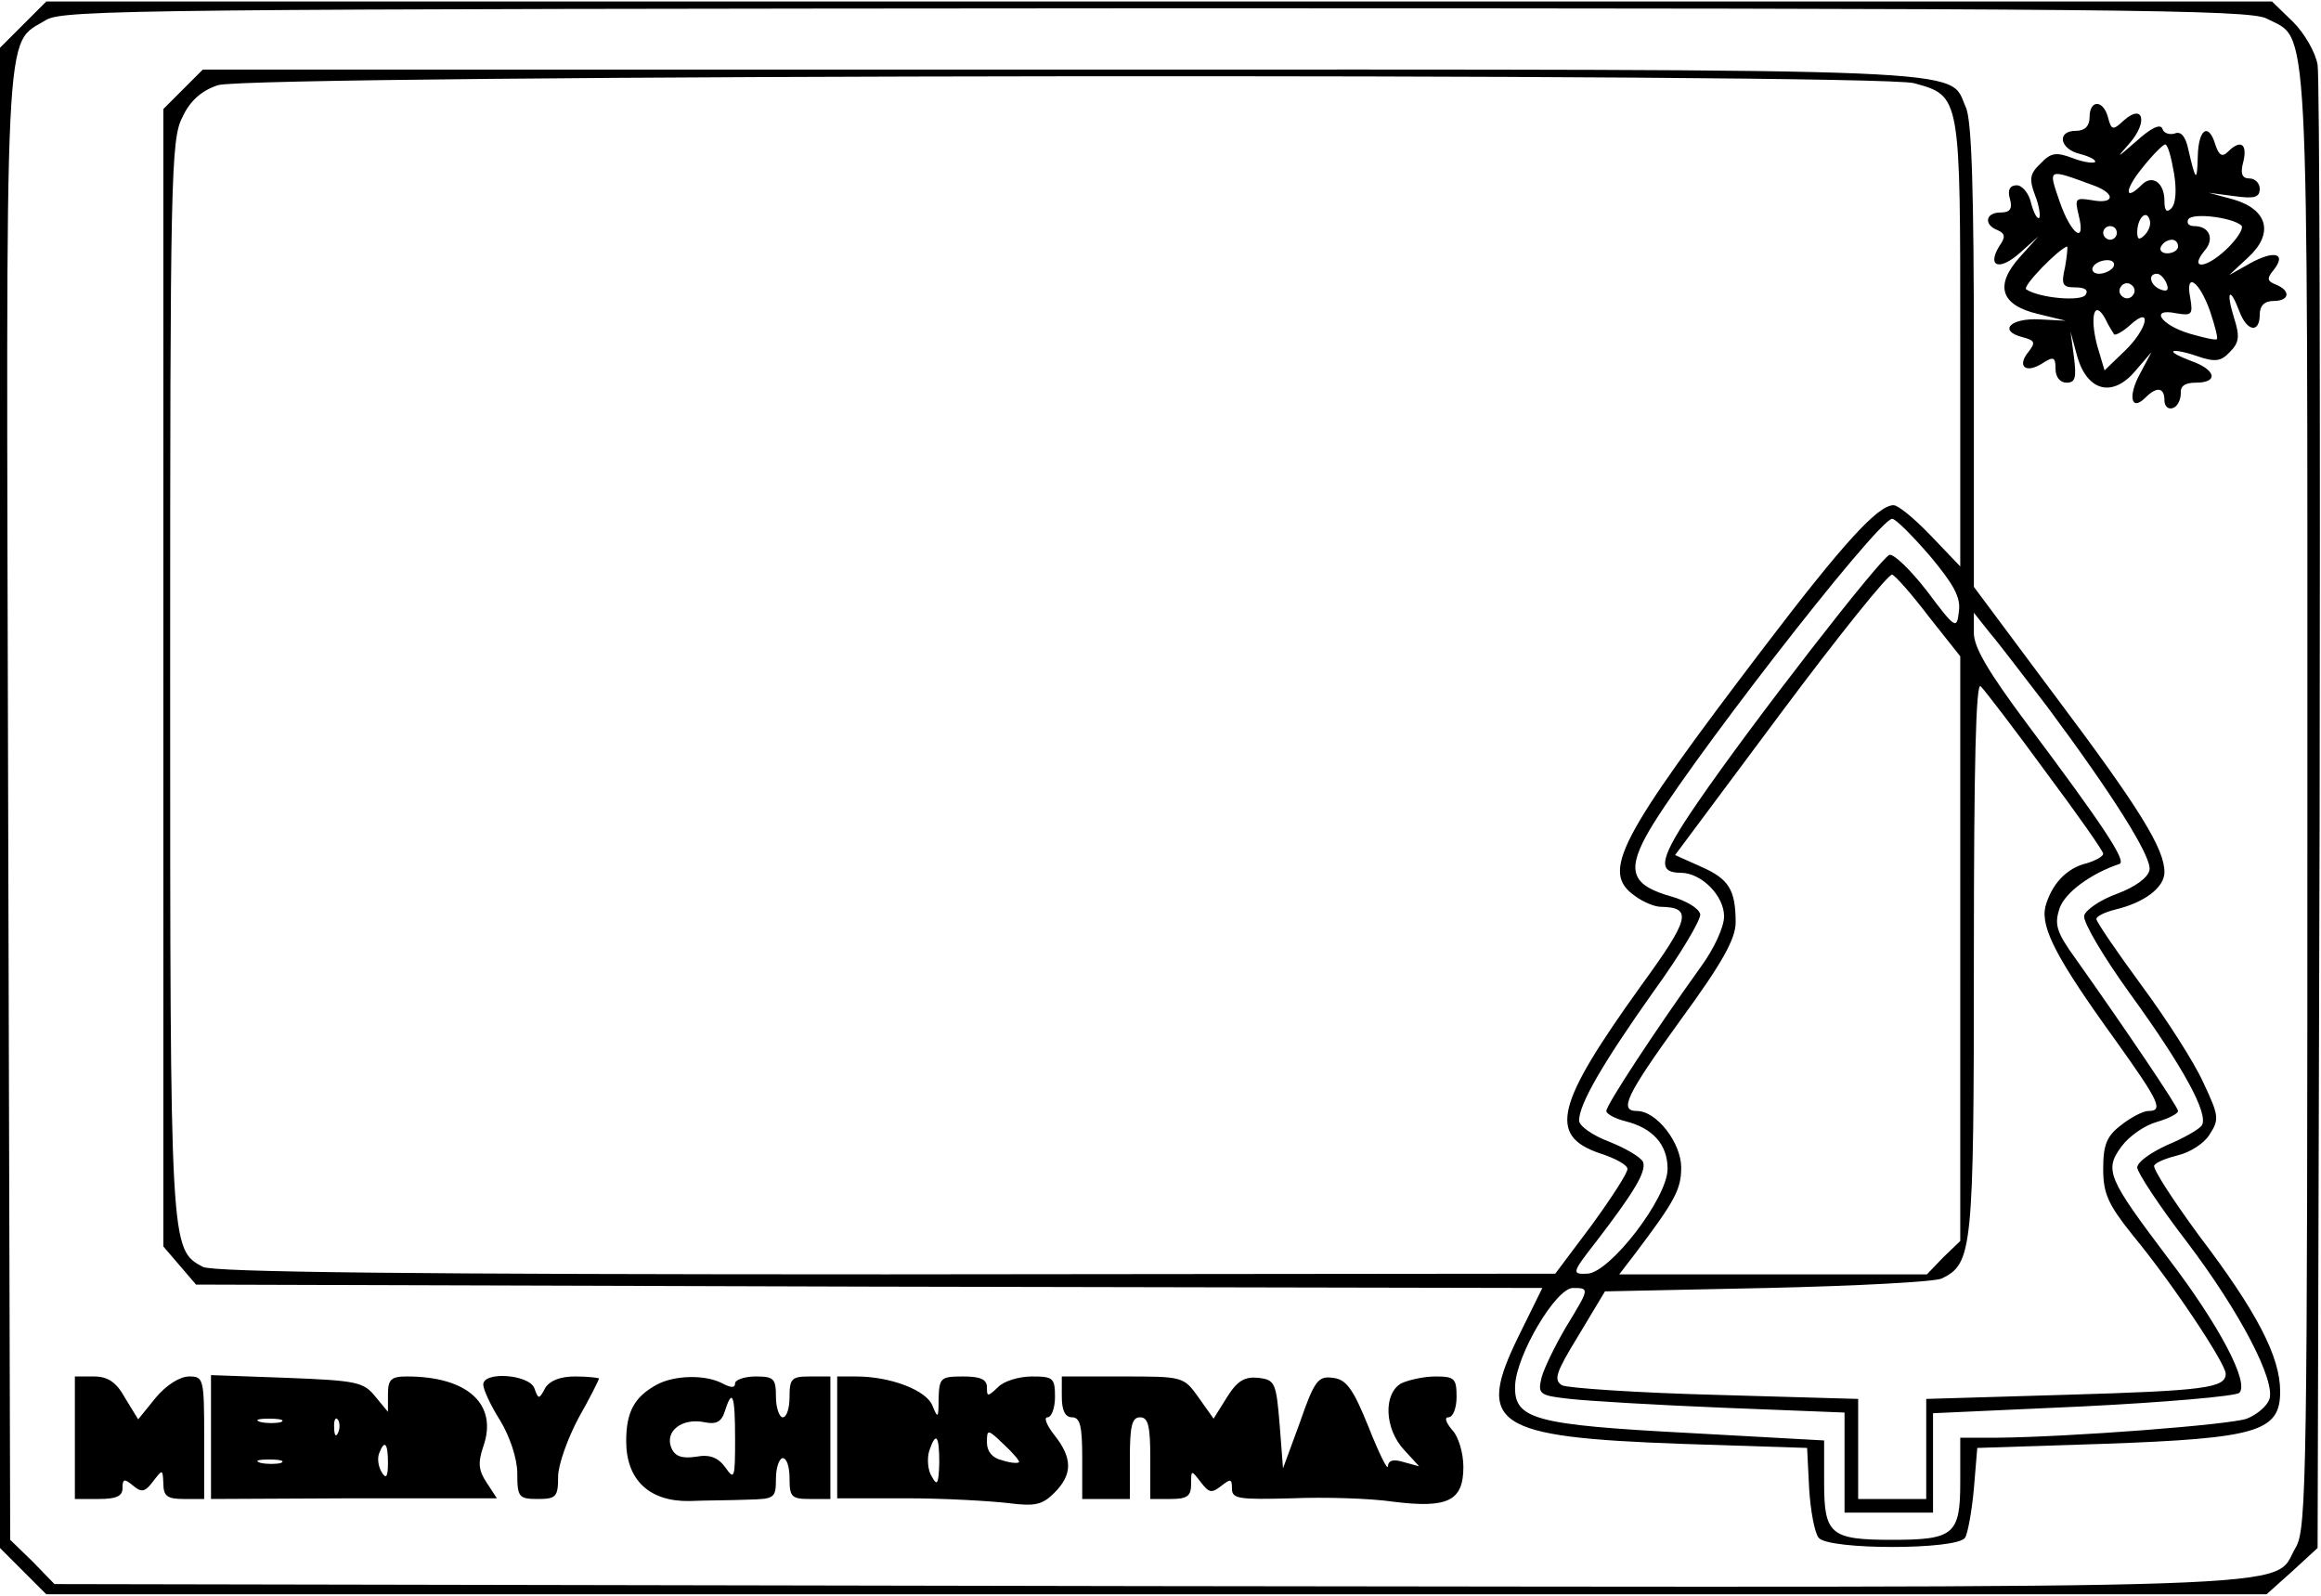
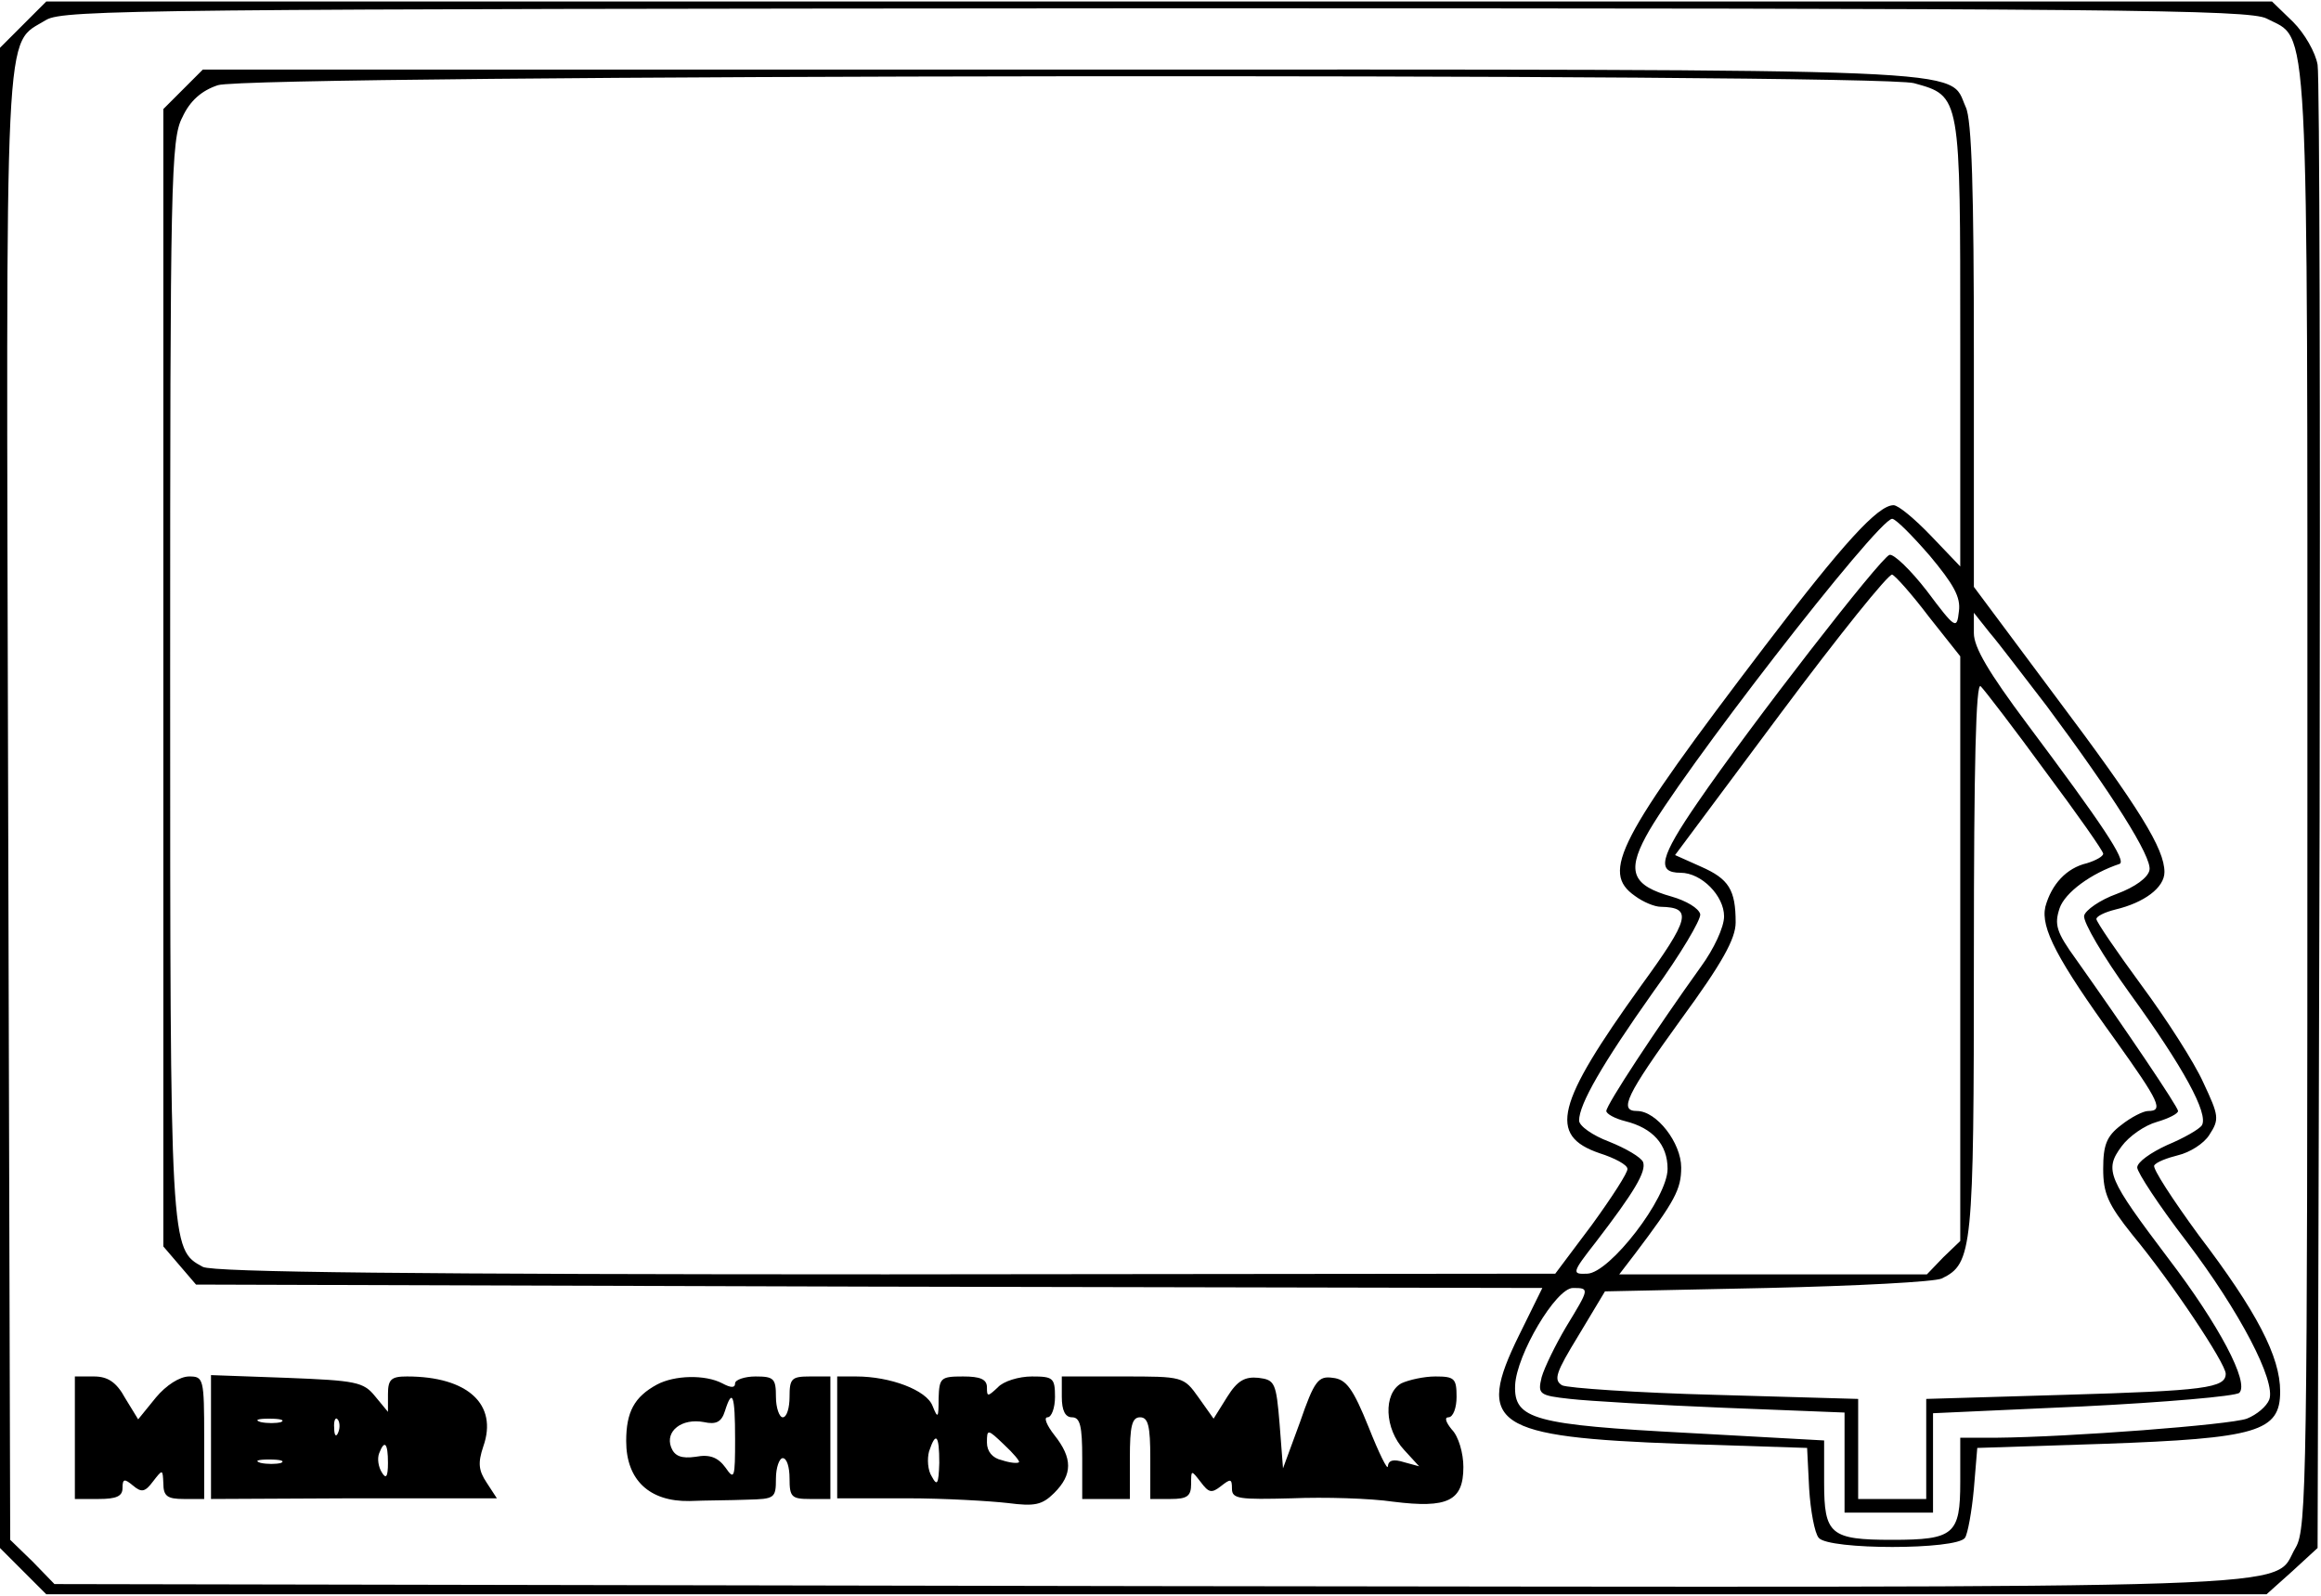
<svg xmlns="http://www.w3.org/2000/svg" version="1.0" width="90.000mm" height="61.875mm" viewBox="0 0 341 234" preserveAspectRatio="xMidYMid meet">
  <g transform="translate(0,234) scale(0.1,-0.1)" fill="#000000" stroke="none">
    <path d="M34 2306 l-34 -34 0 -1102 0 -1102 34 -34 34 -34 1631 0 1631 0 38 34 37 34 3 1074 c1 590 0 1087 -3 1105 -3 18 -19 46 -36 63 l-31 30 -1635 0 -1635 0 -34 -34z m3296 9 c63 -33 60 31 60 -1145 0 -992 -1 -1074 -17 -1101 -38 -63 78 -59 -1687 -57 l-1606 3 -32 33 -33 32 -3 1078 c-3 1183 -7 1116 56 1155 25 15 148 16 1630 17 1414 0 1606 -2 1632 -15z" />
    <path d="M269 2211 l-29 -29 0 -836 0 -835 24 -28 24 -28 989 -3 989 -2 -34 -69 c-65 -132 -38 -150 238 -160 l185 -6 3 -60 c2 -32 8 -65 14 -72 14 -18 203 -18 215 0 4 6 10 39 13 72 l5 60 185 6 c227 8 260 18 260 77 0 51 -34 117 -120 230 -38 52 -68 98 -65 102 3 5 19 11 35 15 17 4 38 17 46 30 15 23 14 28 -9 77 -13 29 -54 93 -91 143 -36 49 -66 93 -66 97 0 4 12 10 28 14 42 10 72 32 72 55 0 34 -36 93 -160 258 l-120 161 0 340 c0 241 -3 347 -12 365 -26 58 43 55 -1328 55 l-1262 0 -29 -29z m2543 9 c69 -19 68 -17 68 -382 l0 -328 -43 45 c-24 25 -48 45 -55 45 -23 0 -74 -56 -189 -207 -217 -285 -241 -332 -191 -367 12 -9 29 -16 38 -16 47 -1 43 -17 -29 -116 -125 -174 -137 -220 -61 -246 22 -7 41 -17 41 -23 1 -5 -23 -42 -52 -82 l-54 -72 -983 -1 c-686 0 -989 3 -1004 11 -48 26 -48 24 -48 866 0 730 1 791 18 823 11 24 28 39 52 47 46 16 2436 18 2492 3z m23 -694 c35 -42 46 -61 43 -82 -3 -27 -5 -26 -47 30 -24 31 -49 55 -55 53 -13 -4 -204 -250 -282 -364 -55 -80 -61 -103 -25 -103 31 0 64 -34 64 -64 0 -16 -15 -48 -34 -74 -66 -92 -139 -203 -139 -212 0 -4 12 -11 28 -15 40 -10 62 -34 62 -70 0 -43 -85 -153 -118 -154 -23 -1 -23 1 13 47 56 73 74 103 69 117 -3 7 -25 20 -50 30 -24 9 -44 23 -44 31 0 24 34 83 109 189 40 55 70 106 69 114 -2 9 -21 20 -42 26 -57 16 -66 36 -38 88 45 85 341 467 362 467 5 0 29 -24 55 -54z m-1 -90 l46 -58 0 -430 0 -429 -25 -24 -24 -25 -226 0 -226 0 23 30 c59 78 68 95 68 127 0 36 -36 83 -65 83 -27 0 -16 23 65 135 60 82 80 118 80 142 0 48 -10 64 -51 82 l-38 17 155 208 c85 114 159 206 164 204 5 -2 29 -29 54 -62z m173 -131 c96 -129 155 -222 151 -241 -2 -11 -21 -25 -48 -35 -25 -9 -46 -24 -48 -32 -2 -9 28 -60 67 -114 79 -109 116 -177 106 -194 -4 -6 -27 -19 -51 -29 -24 -11 -44 -25 -44 -33 0 -7 32 -56 72 -108 79 -104 132 -206 122 -233 -4 -10 -18 -22 -33 -28 -25 -9 -260 -27 -368 -28 l-53 0 0 -65 c0 -77 -9 -85 -100 -85 -91 0 -100 8 -100 84 l0 62 -199 11 c-227 12 -257 20 -255 70 2 45 60 143 85 143 25 0 24 -1 -10 -57 -16 -27 -32 -60 -36 -74 -6 -25 -4 -27 42 -32 26 -3 128 -9 226 -13 l177 -7 0 -73 0 -74 65 0 65 0 0 73 0 73 220 10 c121 6 225 15 230 20 15 15 -30 100 -104 197 -89 118 -95 130 -69 165 11 15 34 31 52 36 17 5 31 12 31 16 0 6 -77 120 -150 223 -29 40 -32 51 -24 75 8 23 46 51 88 65 11 4 -26 59 -136 206 -56 75 -78 112 -78 133 l0 30 23 -29 c13 -15 50 -64 84 -108z m-2 -96 c47 -63 85 -117 85 -121 0 -4 -11 -10 -24 -14 -30 -7 -52 -31 -61 -64 -7 -31 17 -77 103 -196 65 -91 71 -104 48 -104 -7 0 -25 -9 -40 -21 -21 -16 -26 -29 -26 -64 0 -36 7 -52 43 -97 58 -70 137 -189 137 -204 0 -21 -31 -25 -237 -31 l-203 -6 0 -74 0 -73 -50 0 -50 0 0 73 0 74 -210 6 c-115 3 -217 10 -225 14 -13 8 -9 19 24 73 l39 65 238 5 c132 3 247 9 257 14 45 22 47 41 47 473 0 282 3 404 10 397 6 -6 49 -62 95 -125z" />
-     <path d="M3070 2170 c0 -13 -7 -20 -20 -20 -29 0 -24 -27 6 -34 15 -4 24 -9 22 -12 -3 -2 -18 0 -33 6 -24 9 -32 8 -47 -8 -16 -15 -17 -23 -8 -47 6 -15 8 -30 6 -33 -3 -2 -8 7 -12 22 -3 14 -13 26 -21 26 -10 0 -14 -7 -10 -20 4 -15 0 -20 -14 -20 -22 0 -25 -18 -4 -26 11 -5 12 -10 2 -24 -18 -30 1 -36 31 -9 l27 24 -27 -30 c-38 -42 -29 -71 26 -84 l41 -10 -39 2 c-43 2 -60 -17 -25 -26 19 -5 20 -8 9 -22 -17 -21 -4 -32 20 -17 17 11 20 10 20 -8 0 -12 7 -20 16 -20 13 0 15 7 11 38 l-5 37 10 -37 c15 -51 52 -60 85 -21 l24 28 -17 -32 c-18 -33 -13 -56 8 -35 17 17 28 15 28 -4 0 -9 6 -14 13 -11 6 2 11 12 11 21 -1 11 6 16 22 16 34 0 30 19 -7 32 -16 6 -28 12 -26 14 2 2 18 -1 35 -7 26 -9 35 -8 48 6 14 14 15 23 6 51 -12 39 -6 46 8 9 11 -30 30 -33 30 -5 0 13 7 20 20 20 24 0 26 15 4 24 -13 5 -14 9 -4 21 20 25 2 30 -33 11 l-32 -18 28 26 c38 35 29 70 -21 85 l-37 10 38 -5 c29 -4 37 -2 37 11 0 8 -7 15 -15 15 -11 0 -14 7 -9 25 6 26 -4 33 -23 14 -8 -8 -13 -5 -18 10 -10 34 -25 24 -26 -16 -1 -39 -3 -38 -14 10 -4 19 -11 27 -20 23 -7 -2 -16 0 -18 7 -3 8 -17 1 -38 -18 -30 -26 -31 -27 -10 -3 27 31 20 59 -9 33 -16 -15 -18 -14 -23 5 -7 26 -27 26 -27 0z m124 -82 c4 -24 3 -45 -4 -52 -7 -7 -10 -3 -10 11 0 27 -18 39 -33 24 -26 -26 -26 -8 0 24 15 19 31 35 34 35 4 0 9 -19 13 -42z m-116 -19 c31 -12 28 -27 -4 -21 -25 4 -26 3 -20 -22 11 -44 -11 -29 -28 20 -17 50 -19 49 52 23z m73 -72 c-8 -8 -11 -7 -11 4 0 20 13 34 18 19 3 -7 -1 -17 -7 -23z m142 14 c4 -4 -6 -20 -23 -36 -30 -28 -54 -29 -31 -1 15 17 7 36 -15 36 -8 0 -12 4 -9 10 6 10 64 3 78 -9z m-183 -11 c0 -5 -4 -10 -10 -10 -5 0 -10 5 -10 10 0 6 5 10 10 10 6 0 10 -4 10 -10z m90 -20 c0 -5 -7 -10 -16 -10 -8 0 -12 5 -9 10 3 6 10 10 16 10 5 0 9 -4 9 -10z m-166 -30 c-6 -26 -4 -30 15 -30 14 0 20 -4 15 -11 -6 -10 -67 -5 -87 8 -7 4 48 60 60 63 1 0 0 -13 -3 -30z m71 0 c-3 -5 -13 -10 -21 -10 -8 0 -12 5 -9 10 3 6 13 10 21 10 8 0 12 -4 9 -10z m78 -24 c4 -10 1 -13 -9 -9 -15 6 -19 23 -5 23 5 0 11 -7 14 -14z m-49 -17 c-3 -5 -10 -7 -15 -3 -5 3 -7 10 -3 15 3 5 10 7 15 3 5 -3 7 -10 3 -15z m113 -24 c7 -21 12 -40 10 -41 -2 -2 -19 2 -40 8 -43 13 -59 38 -20 30 23 -4 25 -2 21 22 -8 40 13 26 29 -19z m-141 -34 c2 -2 13 4 24 14 33 30 25 -7 -9 -39 l-29 -28 -11 37 c-11 43 -4 68 12 39 5 -11 12 -21 13 -23z" />
    <path d="M110 230 l0 -90 35 0 c26 0 35 4 35 16 0 14 3 14 15 4 13 -11 18 -10 30 6 14 18 14 18 15 -3 0 -19 6 -23 30 -23 l30 0 0 90 c0 87 -1 90 -22 90 -14 0 -34 -13 -49 -31 l-26 -32 -19 31 c-13 24 -26 32 -46 32 l-28 0 0 -90z" />
    <path d="M310 231 l0 -91 210 1 210 0 -15 23 c-12 18 -13 29 -5 53 22 62 -23 103 -112 103 -23 0 -28 -4 -28 -26 l0 -26 -19 23 c-17 21 -28 23 -130 27 l-111 4 0 -91z m103 22 c-7 -2 -21 -2 -30 0 -10 3 -4 5 12 5 17 0 24 -2 18 -5z m84 -15 c-3 -8 -6 -5 -6 6 -1 11 2 17 5 13 3 -3 4 -12 1 -19z m73 -45 c0 -21 -3 -24 -9 -14 -5 8 -7 20 -4 28 8 21 13 15 13 -14z m-157 0 c-7 -2 -21 -2 -30 0 -10 3 -4 5 12 5 17 0 24 -2 18 -5z" />
-     <path d="M710 308 c0 -7 11 -31 25 -53 14 -23 25 -56 25 -77 0 -35 2 -38 30 -38 27 0 30 3 30 33 0 17 14 56 30 86 17 30 30 56 30 58 0 1 -16 3 -35 3 -22 0 -37 -6 -44 -17 -9 -17 -10 -17 -16 0 -8 20 -75 25 -75 5z" />
    <path d="M965 308 c-33 -18 -45 -40 -45 -83 0 -57 34 -89 93 -88 23 1 61 1 85 2 40 1 42 2 42 31 0 16 5 30 10 30 6 0 10 -13 10 -30 0 -27 3 -30 30 -30 l30 0 0 90 0 90 -30 0 c-27 0 -30 -3 -30 -30 0 -16 -4 -30 -10 -30 -5 0 -10 14 -10 30 0 27 -3 30 -30 30 -16 0 -30 -5 -30 -10 0 -7 -6 -7 -19 0 -25 13 -70 12 -96 -2z m115 -80 c0 -57 -1 -61 -14 -42 -11 15 -23 20 -44 16 -21 -3 -31 1 -36 14 -9 24 16 43 48 37 18 -4 26 0 31 16 11 35 15 24 15 -41z" />
    <path d="M1230 231 l0 -90 102 0 c56 0 123 -4 149 -7 39 -5 50 -3 68 15 27 27 27 51 0 85 -11 14 -16 26 -10 26 6 0 11 14 11 30 0 28 -3 30 -34 30 -19 0 -42 -7 -50 -16 -15 -14 -16 -14 -16 0 0 12 -10 16 -35 16 -33 0 -35 -2 -36 -32 0 -29 -1 -31 -9 -11 -9 23 -62 43 -112 43 l-28 0 0 -89z m267 -37 c-2 -2 -13 -1 -25 3 -14 3 -22 13 -22 26 0 20 1 20 25 -3 14 -13 24 -25 22 -26z m-117 -1 c-1 -31 -3 -35 -11 -20 -6 9 -7 26 -4 37 10 30 15 24 15 -17z" />
    <path d="M1560 290 c0 -20 5 -30 15 -30 12 0 15 -13 15 -60 l0 -60 35 0 35 0 0 60 c0 47 3 60 15 60 12 0 15 -13 15 -60 l0 -60 30 0 c24 0 30 4 30 22 0 21 0 21 14 3 12 -16 16 -17 30 -6 14 11 16 11 16 -4 0 -15 11 -16 88 -14 48 2 115 0 149 -5 80 -10 103 1 103 51 0 20 -7 45 -17 55 -9 11 -11 18 -5 18 7 0 12 14 12 30 0 27 -3 30 -31 30 -17 0 -39 -5 -50 -10 -27 -15 -25 -67 4 -98 l22 -24 -22 6 c-16 5 -23 3 -24 -6 0 -7 -13 19 -28 57 -23 57 -33 71 -53 73 -21 3 -27 -4 -48 -65 l-25 -68 -5 65 c-5 61 -7 65 -31 68 -20 2 -31 -4 -46 -28 l-20 -32 -22 31 c-22 31 -23 31 -112 31 l-89 0 0 -30z" />
  </g>
</svg>